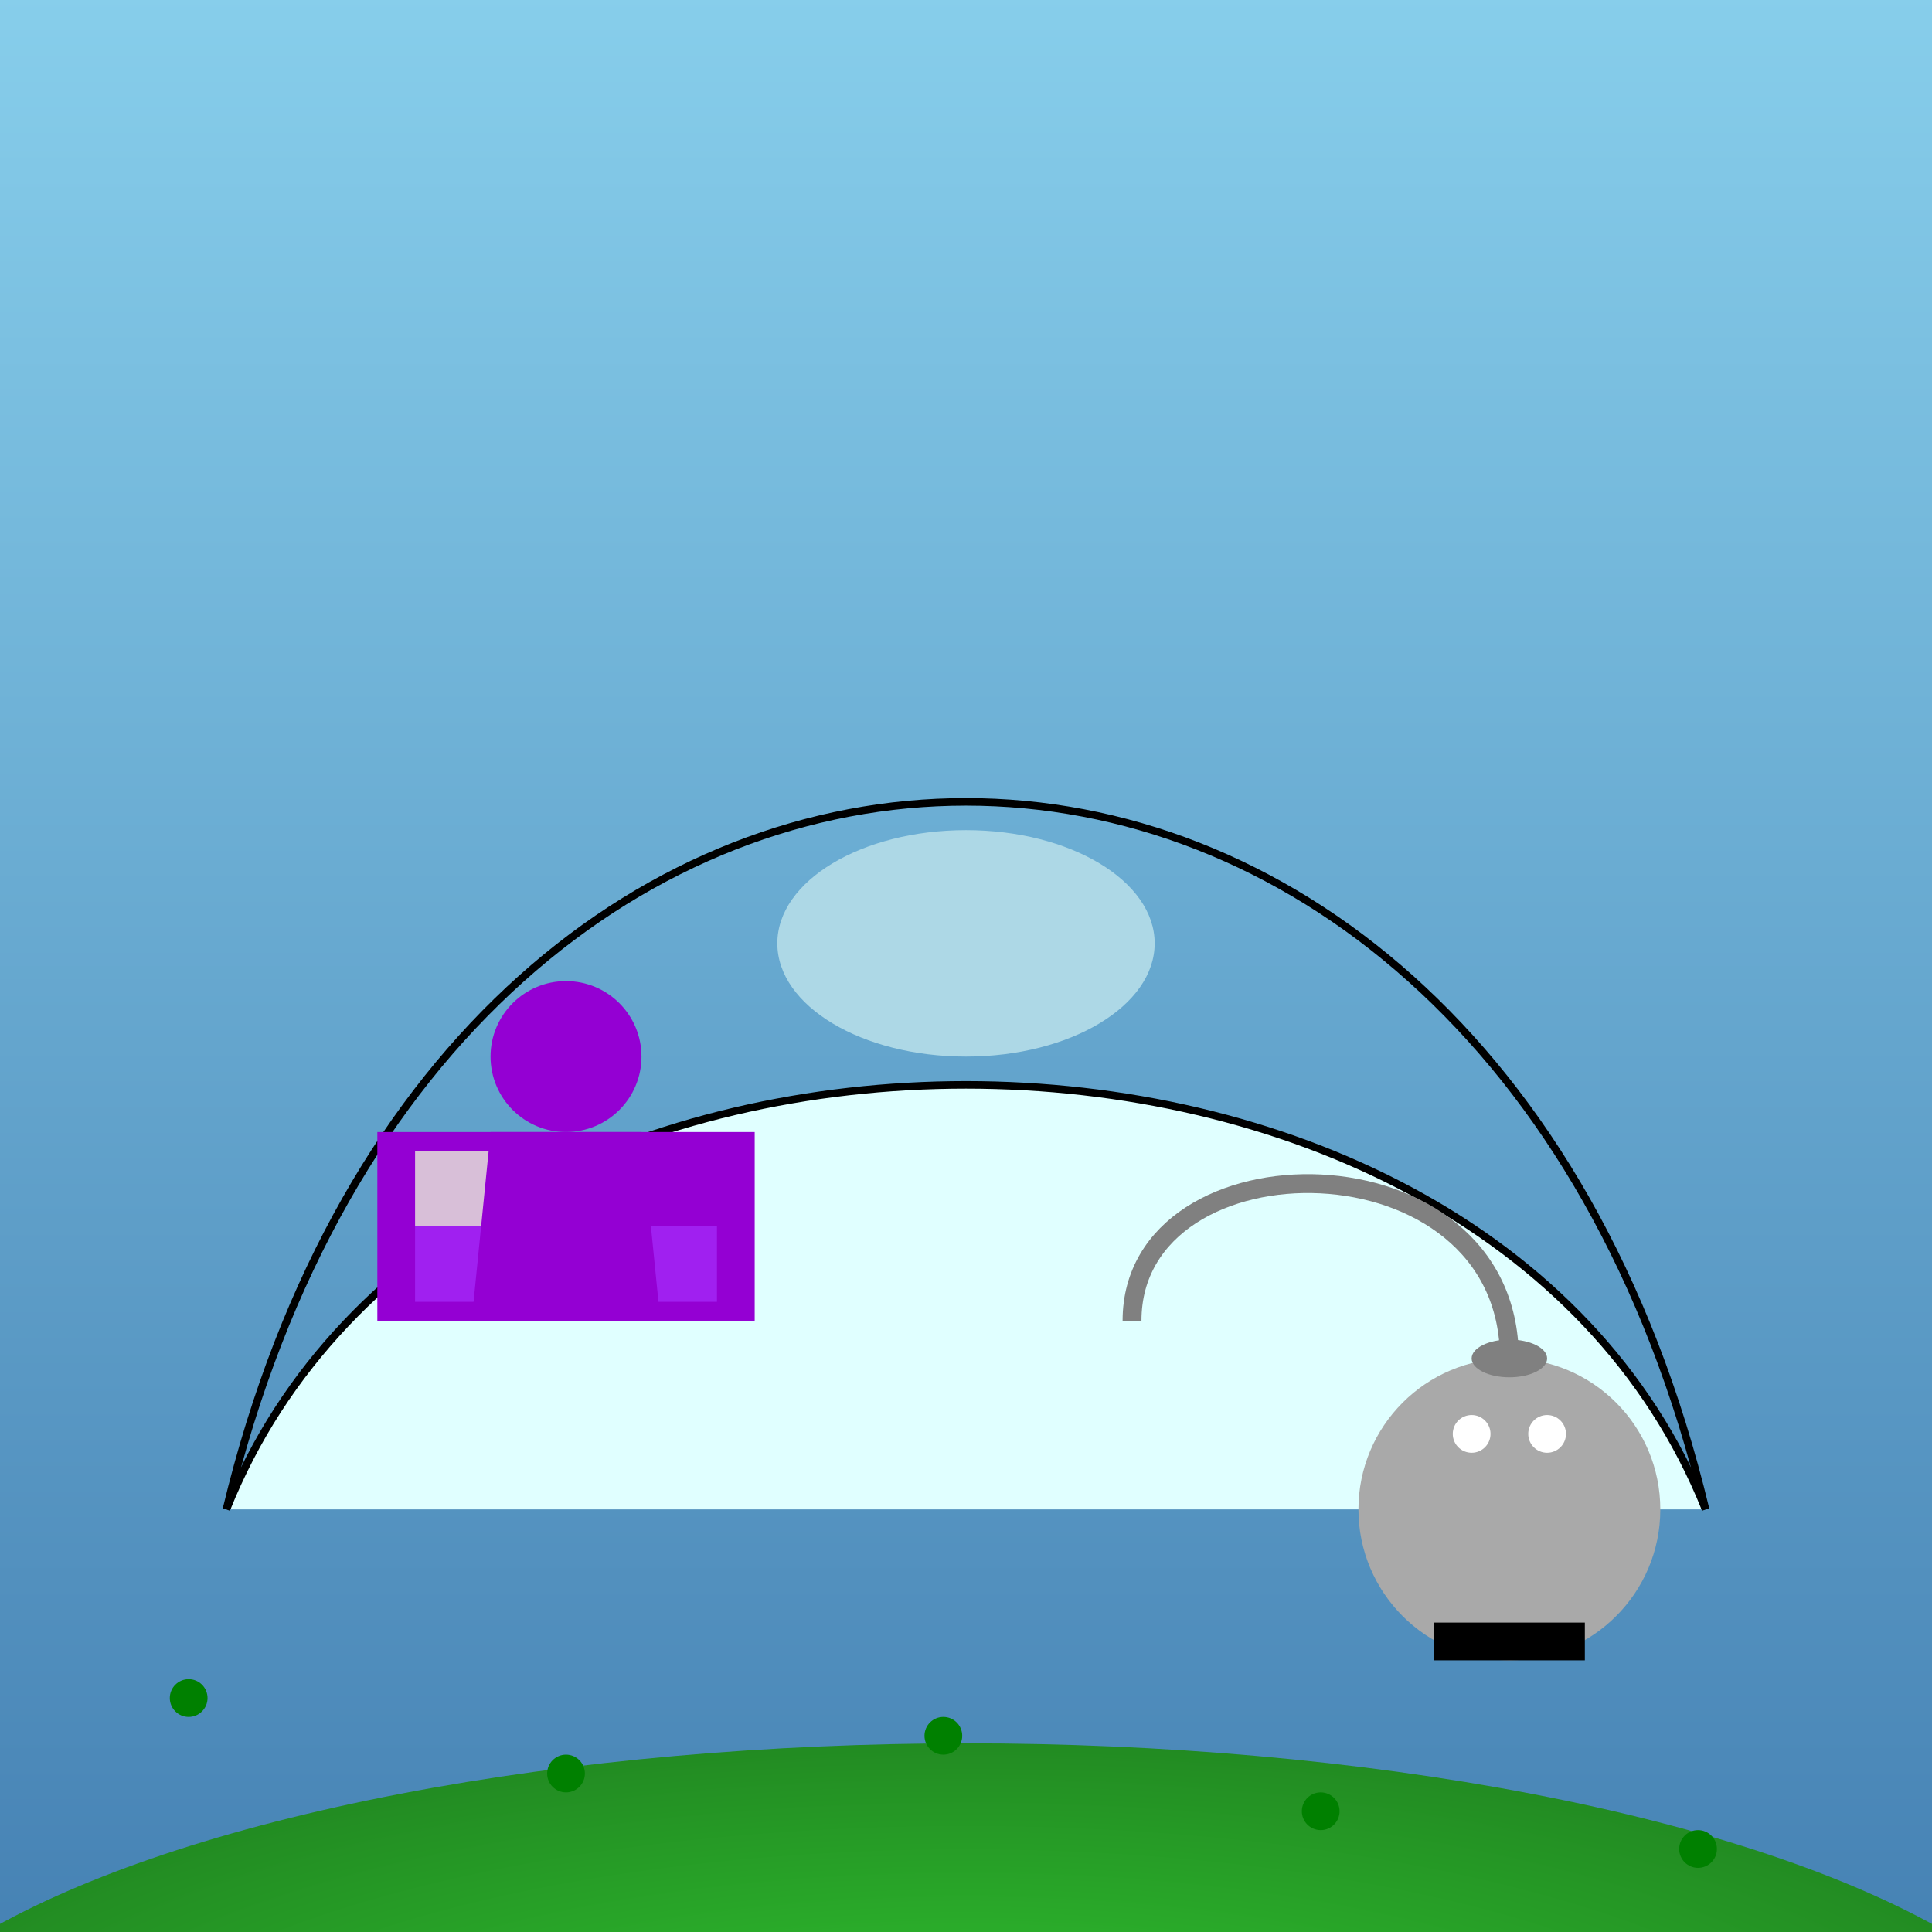
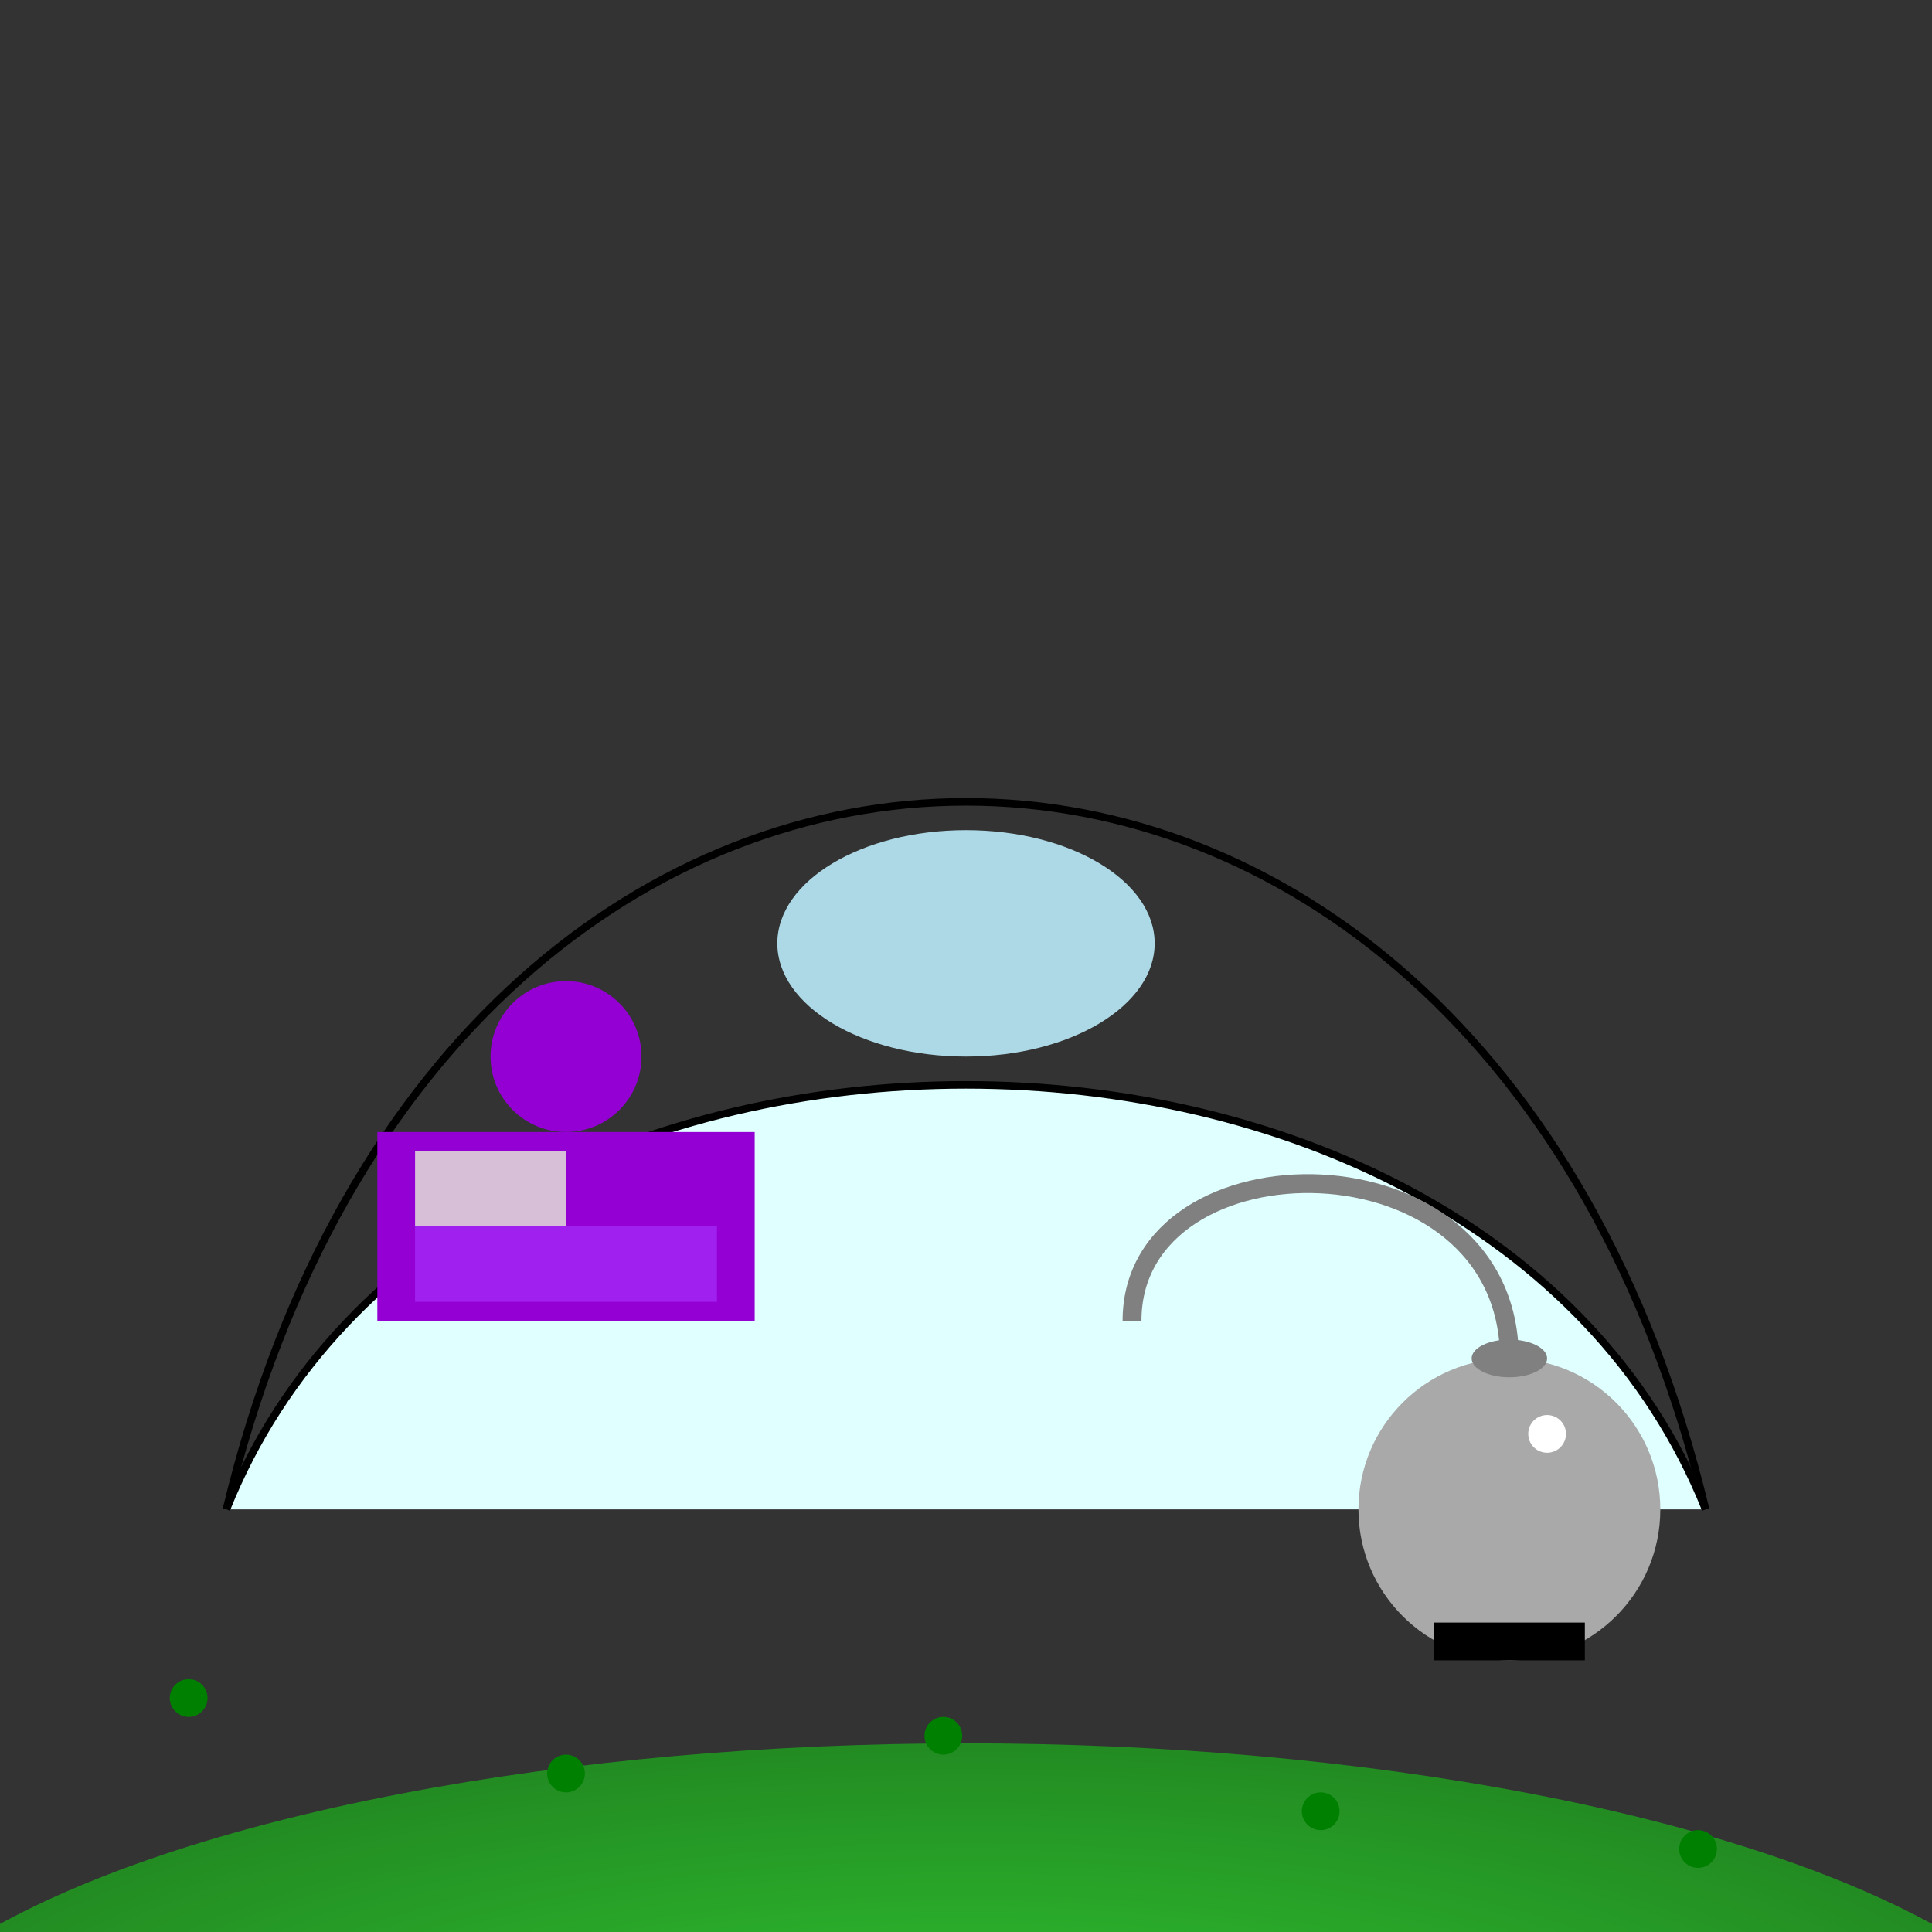
<svg xmlns="http://www.w3.org/2000/svg" viewBox="0 0 512 512">
  <rect x="0" y="0" width="512" height="512" fill="#333333" stroke="none" />
  <title>Noo-Noo's Midnight Snack</title>
  <desc>Noo-Noo, the mischievous vacuum cleaner, sneaks into the Teletubbies' dome for a midnight snack of blankets and pillows. It's a cleaning crime!</desc>
  <defs>
    <linearGradient id="gradient-sky" x1="0%" y1="0%" x2="0%" y2="100%">
      <stop offset="0%" style="stop-color:#87CEEB;stop-opacity:1" />
      <stop offset="100%" style="stop-color:#4682B4;stop-opacity:1" />
    </linearGradient>
    <radialGradient id="gradient-grass" cx="50%" cy="50%" r="50%" fx="50%" fy="50%">
      <stop offset="0%" style="stop-color:#32CD32;stop-opacity:1" />
      <stop offset="100%" style="stop-color:#228B22;stop-opacity:1" />
    </radialGradient>
  </defs>
-   <rect id="background-sky" class="sky" width="512" height="512" fill="url(#gradient-sky)" />
  <ellipse id="ground-ellipse" class="ground" cx="256" cy="562" rx="300" ry="100" fill="url(#gradient-grass)" />
  <path id="dome-base" class="dome" d="M60,400 C120,250 392,250 452,400" stroke="black" stroke-width="2" fill="#E0FFFF" />
  <path id="dome-top" class="dome" d="M60,400 C120,150 392,150 452,400" stroke="black" stroke-width="2" fill="none" />
  <ellipse id="window-dome" class="window" cx="256" cy="250" rx="50" ry="30" fill="#ADD8E6" />
  <rect id="tinky-winky-bed" class="bed" x="100" y="300" width="100" height="50" fill="#9400D3" />
  <rect id="tinky-winky-pillow" class="pillow" x="110" y="305" width="40" height="20" fill="#D8BFD8">
    <animate attributeName="x" values="110; 100; 110" dur="5s" repeatCount="indefinite" />
    <animate attributeName="width" values="40; 0; 40" dur="5s" repeatCount="indefinite" />
    <animate attributeName="opacity" values="1; 0; 1" dur="5s" repeatCount="indefinite" />
  </rect>
  <rect id="tinky-winky-blanket" class="blanket" x="110" y="325" width="80" height="20" fill="#A020F0">
    <animate attributeName="x" values="110; 100; 110" dur="5s" repeatCount="indefinite" />
    <animate attributeName="width" values="80; 0; 80" dur="5s" repeatCount="indefinite" />
    <animate attributeName="opacity" values="1; 0; 1" dur="5s" repeatCount="indefinite" />
  </rect>
  <ellipse id="tinky-winky-head" class="teletubby" cx="150" cy="280" rx="20" ry="20" fill="#9400D3" />
-   <path id="tinky-winky-body" class="teletubby" d="M130,300 L170,300 L175,350 L125,350 Z" fill="#9400D3" />
  <circle id="noo-noo-body" class="noo-noo" cx="400" cy="400" r="40" fill="#A9A9A9">
    <animateTransform attributeName="transform" type="rotate" from="0 400 400" to="360 400 400" dur="5s" repeatCount="indefinite" />
  </circle>
  <rect id="noo-noo-mouth" class="noo-noo" x="380" y="430" width="40" height="10" fill="#000000" />
-   <circle id="noo-noo-eye1" class="noo-noo-eye" cx="390" cy="380" r="5" fill="#FFFFFF" />
  <circle id="noo-noo-eye2" class="noo-noo-eye" cx="410" cy="380" r="5" fill="#FFFFFF" />
  <ellipse id="noo-noo-hose-base" class="noo-noo-hose" cx="400" cy="360" rx="10" ry="5" fill="#808080" />
  <path id="noo-noo-hose" class="noo-noo-hose" d="M400,360 C400,300 300,300 300,350" stroke="#808080" stroke-width="5" fill="none" />
  <circle id="grass1" class="grass" cx="50" cy="450" r="5" fill="#008000" />
  <circle id="grass2" class="grass" cx="150" cy="470" r="5" fill="#008000" />
  <circle id="grass3" class="grass" cx="250" cy="460" r="5" fill="#008000" />
  <circle id="grass4" class="grass" cx="350" cy="480" r="5" fill="#008000" />
  <circle id="grass5" class="grass" cx="450" cy="490" r="5" fill="#008000" />
</svg>